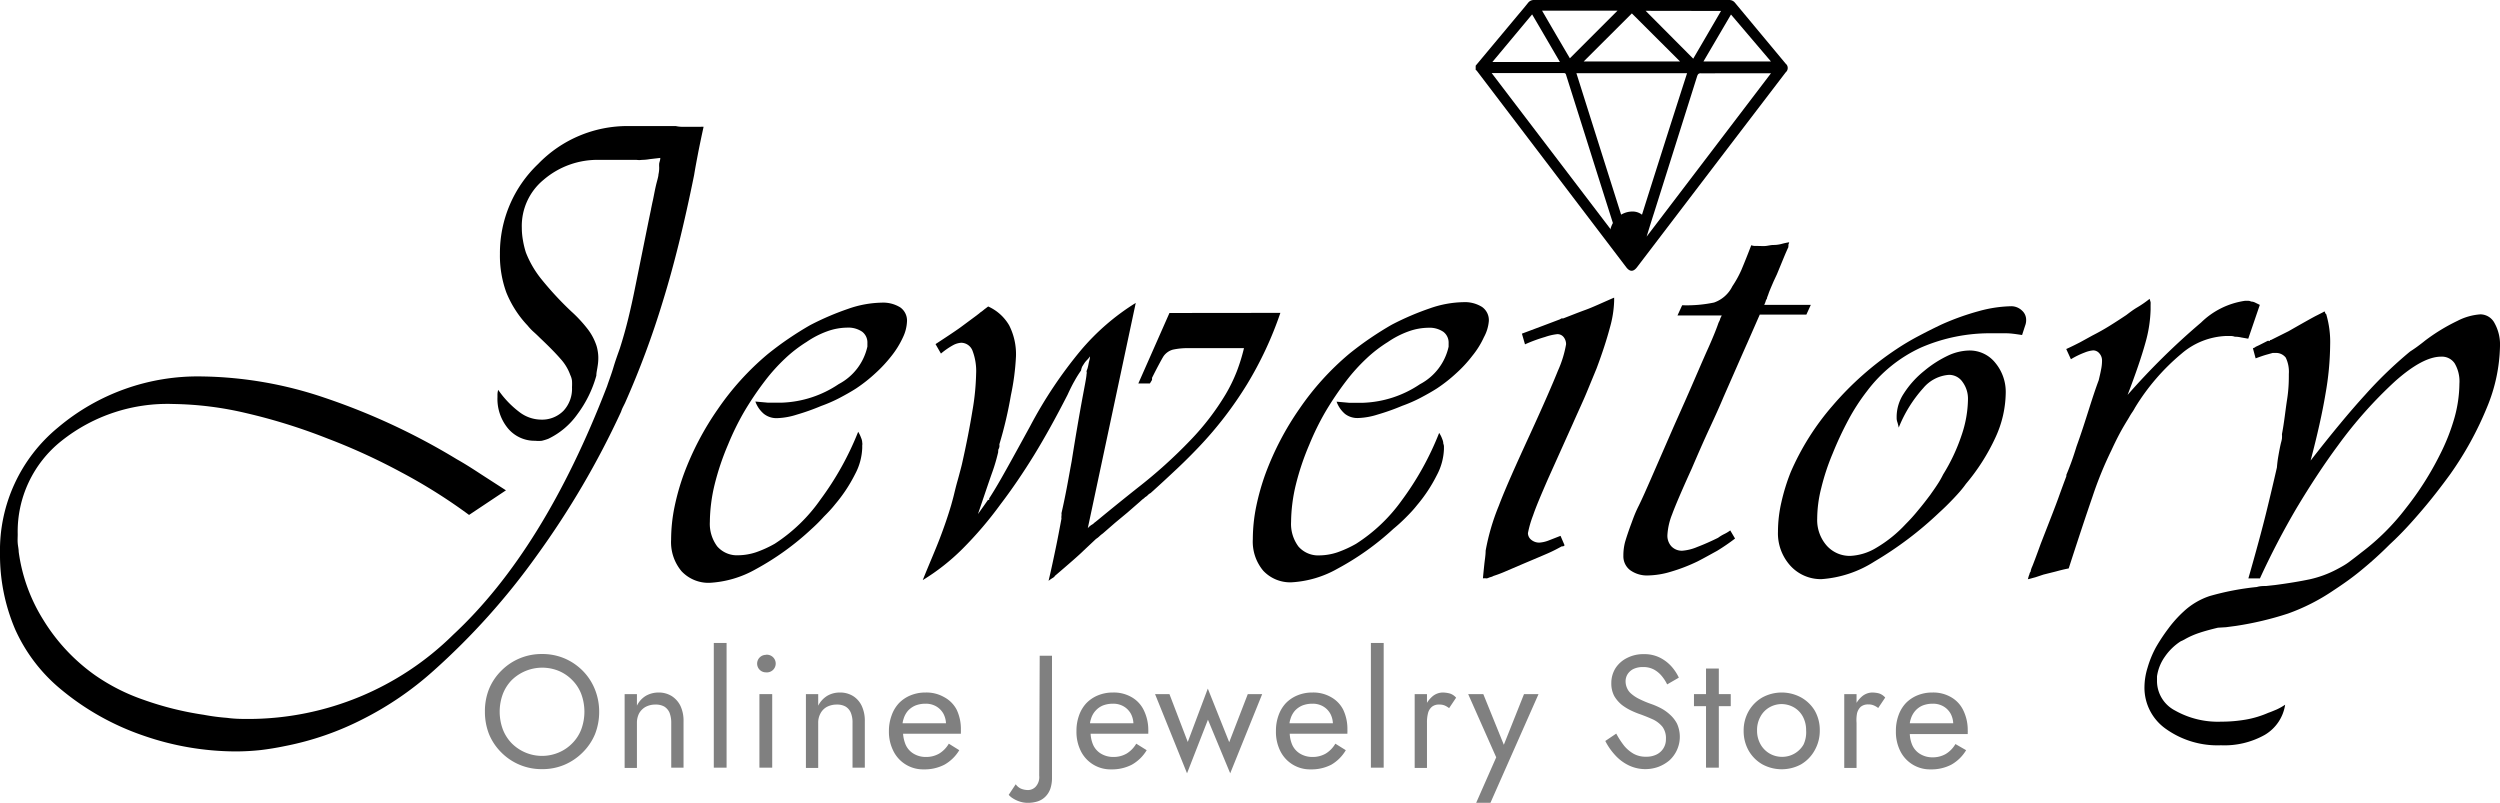
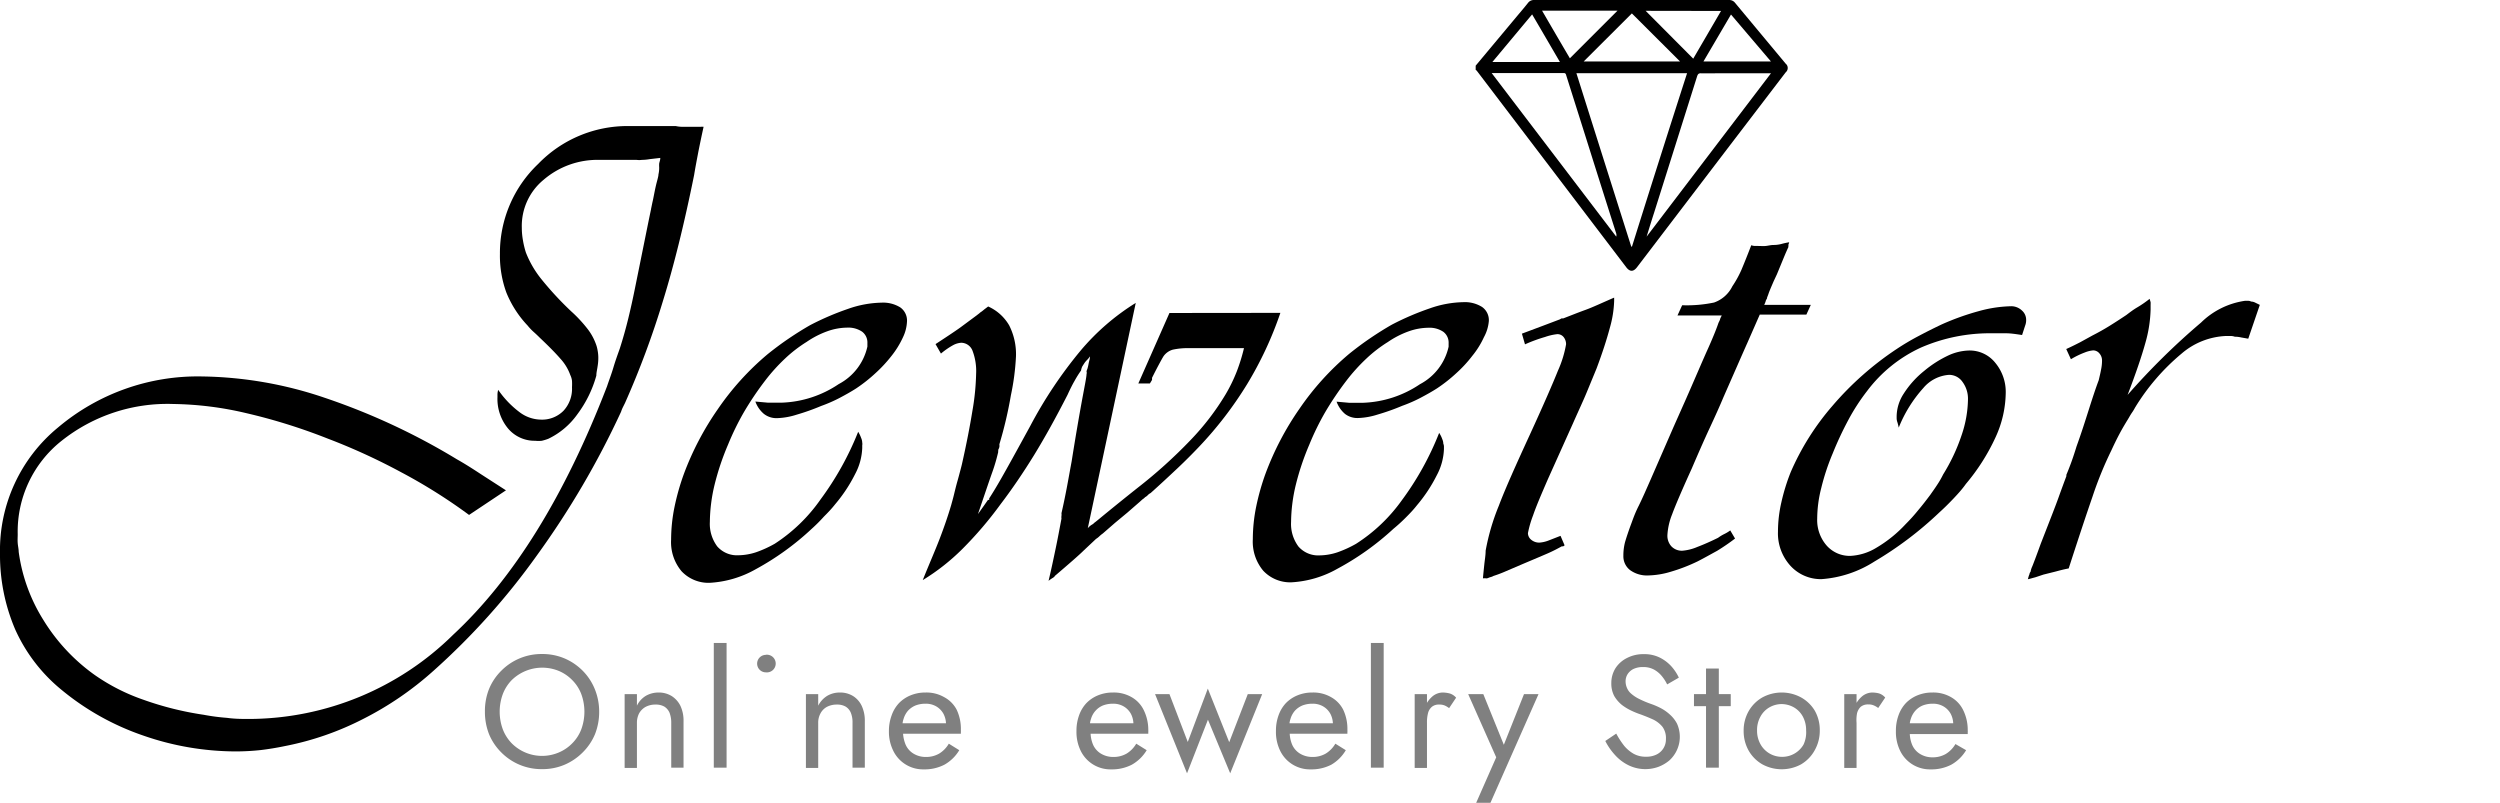
<svg xmlns="http://www.w3.org/2000/svg" id="Layer_1" data-name="Layer 1" viewBox="0 0 203.28 65.28">
  <defs>
    <style>.cls-1{fill:gray;}</style>
  </defs>
  <path d="M145.2,5.18,141.08.23A.59.59,0,0,0,140.6,0H124.74a.59.59,0,0,0-.49.23c-.3.38-.61.74-.92,1.11l-3.34,4v.34l.08.06,12.17,16c.29.37.57.37.86,0l7.57-9.93,4.53-5.93a.46.46,0,0,0,.07-.63Zm-4.45-4L144,5h-5.49Zm-.81-.29-2.26,3.88L133.81.88ZM136.61,5h-7.84l3.92-3.91ZM131.52.87l-3.87,3.87c-.73-1.24-1.49-2.54-2.26-3.87Zm-6.94.3c.76,1.29,1.5,2.57,2.26,3.87h-5.49Zm-3.29,4.77h5.86c.17,0,.18.11.21.21l1.58,5q1.23,3.91,2.48,7.84a.53.53,0,0,1,0,.25ZM132.7,20.05h-.06q-2.22-7-4.46-14.1h9Q134.91,13,132.7,20.05Zm1.19-.81h0c.2-.65.4-1.3.61-1.95q1.75-5.55,3.5-11.1c.06-.17.13-.24.32-.23H144Z" transform="translate(0 0)" />
  <path d="M56.79,12.31q.2-1,.42-2a.91.91,0,0,0-.23,0l-.21,0h-1.3a2.44,2.44,0,0,1-.52-.06H53.57c-.47,0-.92,0-1.34,0H51.1a10.09,10.09,0,0,0-7.34,3.08,10,10,0,0,0-3.11,7.31,8.76,8.76,0,0,0,.52,3.14,8.58,8.58,0,0,0,1.73,2.69,4.53,4.53,0,0,0,.47.5c.17.15.34.31.53.5.73.69,1.29,1.26,1.67,1.7a3.89,3.89,0,0,1,.8,1.32,1.5,1.5,0,0,1,.14.47,4.28,4.28,0,0,1,0,.52,2.63,2.63,0,0,1-.69,1.92,2.45,2.45,0,0,1-1.85.72,2.94,2.94,0,0,1-1.73-.61,7.76,7.76,0,0,1-1.73-1.81,1.48,1.48,0,0,0-.06.36v.24a3.76,3.76,0,0,0,.86,2.54,2.82,2.82,0,0,0,2.22,1,2.27,2.27,0,0,0,.53,0,4.33,4.33,0,0,0,.52-.16,6.15,6.15,0,0,0,2.37-2,9.46,9.46,0,0,0,1.54-3.14c0-.25.07-.5.1-.74a4.18,4.18,0,0,0,.06-.68,3.24,3.24,0,0,0-.06-.64,2.67,2.67,0,0,0-.16-.57,4.51,4.51,0,0,0-.69-1.21,11,11,0,0,0-1.29-1.38,26.25,26.25,0,0,1-2.42-2.61,8.18,8.18,0,0,1-1.27-2.18,7.13,7.13,0,0,1-.24-1,5.75,5.75,0,0,1-.09-1,4.86,4.86,0,0,1,1.77-3.91A6.72,6.72,0,0,1,48.73,13l2.54,0h.49a1.65,1.65,0,0,0,.44,0,3.9,3.9,0,0,0,.63-.06l.86-.1c0,.18-.07.33-.09.46a2.13,2.13,0,0,0,0,.3v.09s0,0,0,0a2.33,2.33,0,0,1-.06.49c0,.18-.11.5-.21.93s-.2,1-.25,1.21-.1.48-.14.66V17c-.07.33-.18.86-.33,1.6s-.48,2.38-1,4.94c-.15.74-.32,1.52-.52,2.34s-.43,1.64-.69,2.45c-.18.51-.36,1-.52,1.54s-.34,1-.52,1.54Q44.22,44.76,36.85,51.61A23.73,23.73,0,0,1,20.3,58.46c-.59,0-1.2,0-1.84-.09a17,17,0,0,1-1.9-.25,25.68,25.68,0,0,1-4.92-1.23,16,16,0,0,1-3.93-2A15.29,15.29,0,0,1,3.52,50.4a13.9,13.9,0,0,1-2-5.53c0-.22-.06-.46-.08-.71s0-.5,0-.72A9.41,9.41,0,0,1,5,35.85a13.82,13.82,0,0,1,9.1-3,27.23,27.23,0,0,1,5.91.74,46.68,46.68,0,0,1,6.63,2.07,50.1,50.1,0,0,1,6,2.75,44,44,0,0,1,5.5,3.46l3-2-2-1.29c-.64-.42-1.29-.84-2-1.24a53.66,53.66,0,0,0-10.75-5,32.25,32.25,0,0,0-9.93-1.73A17.61,17.61,0,0,0,4.73,34.75,12.93,12.93,0,0,0,0,45a15.38,15.38,0,0,0,1.24,6.19A13.45,13.45,0,0,0,5,56.09a21.19,21.19,0,0,0,6.62,3.71,23,23,0,0,0,7.57,1.3,19.45,19.45,0,0,0,2-.11q1-.12,2-.33a23.83,23.83,0,0,0,6.3-2.18,26.4,26.4,0,0,0,5.75-3.93,56.74,56.74,0,0,0,8.41-9.38A69.72,69.72,0,0,0,50.5,33.48a2.81,2.81,0,0,1,.13-.33l.19-.38a71.36,71.36,0,0,0,3.08-8.28q1.34-4.32,2.54-10.26C56.54,13.61,56.66,13,56.79,12.31Z" transform="translate(0 0)" />
  <path d="M73.21,25a2.64,2.64,0,0,0-1.54-.39,8.63,8.63,0,0,0-2.7.5,22.44,22.44,0,0,0-3.08,1.32c-.58.33-1.17.7-1.76,1.1s-1.15.82-1.7,1.26a22.11,22.11,0,0,0-4.07,4.49,23.59,23.59,0,0,0-2.75,5.25,19.2,19.2,0,0,0-.77,2.72,13.32,13.32,0,0,0-.27,2.62,3.67,3.67,0,0,0,.85,2.58,3,3,0,0,0,2.28.94,8.52,8.52,0,0,0,3.74-1.1A22.07,22.07,0,0,0,66,43,13.14,13.14,0,0,0,67,42c.31-.31.62-.63.91-1a12.3,12.3,0,0,0,1.62-2.45,4.88,4.88,0,0,0,.58-2.12v-.22a.59.59,0,0,0,0-.22,1,1,0,0,0-.09-.38,2.49,2.49,0,0,0-.24-.5,24.3,24.3,0,0,1-3.06,5.5A13.47,13.47,0,0,1,63,44.21a9.12,9.12,0,0,1-1.51.69,4.77,4.77,0,0,1-1.46.25,2.13,2.13,0,0,1-1.71-.72,3.07,3.07,0,0,1-.6-2,13.39,13.39,0,0,1,.38-3,21.07,21.07,0,0,1,1.1-3.28,21.57,21.57,0,0,1,1.32-2.69,25.49,25.49,0,0,1,1.71-2.53,14.77,14.77,0,0,1,1.62-1.79,11,11,0,0,1,1.74-1.34,7.36,7.36,0,0,1,1.67-.86,4.91,4.91,0,0,1,1.63-.3,2,2,0,0,1,1.21.33,1.1,1.1,0,0,1,.43.93v.28a4.56,4.56,0,0,1-2.33,3.05,8.81,8.81,0,0,1-4.6,1.51h-.49c-.22,0-.45,0-.69,0l-1-.09a2.35,2.35,0,0,0,.69,1A1.65,1.65,0,0,0,63.2,34a5.78,5.78,0,0,0,1.57-.28,18.09,18.09,0,0,0,2-.71,11.72,11.72,0,0,0,1.51-.66c.49-.26.94-.51,1.34-.77a12.39,12.39,0,0,0,1.57-1.24,11.19,11.19,0,0,0,1.3-1.4,7.35,7.35,0,0,0,.93-1.51,3.31,3.31,0,0,0,.33-1.3A1.31,1.31,0,0,0,73.21,25Z" transform="translate(0 0)" />
  <path d="M95.09,25.45l-2.53,5.73h.94l.17-.28a.51.51,0,0,0,0-.17c.22-.44.4-.79.55-1.07s.27-.5.38-.68a1.38,1.38,0,0,1,.77-.55,5.81,5.81,0,0,1,1.38-.12h4.4a15,15,0,0,1-.58,1.88,12.83,12.83,0,0,1-.91,1.87,20.65,20.65,0,0,1-2.86,3.73,39.62,39.62,0,0,1-4.34,3.91c-.92.73-1.71,1.37-2.36,1.9s-1,.83-1.11.9a.78.78,0,0,1-.22.17,1.37,1.37,0,0,0-.32.28l3.9-18.32a18.84,18.84,0,0,0-4.46,3.85,35.52,35.52,0,0,0-4.12,6.16q-1.71,3.13-2.34,4.23c-.42.74-.76,1.29-1,1.66a.23.23,0,0,1,0,.11.11.11,0,0,1-.09,0l-.35.5-.47.66c.55-1.62.93-2.75,1.16-3.39s.38-1.2.49-1.67a.12.12,0,0,1,0-.09s0,0,0-.08a1,1,0,0,0,.09-.22.82.82,0,0,0,0-.22,33.2,33.2,0,0,0,.94-4A19.78,19.78,0,0,0,82.61,29a5.17,5.17,0,0,0-.55-2.54,3.74,3.74,0,0,0-1.71-1.54l-.33.25a2.6,2.6,0,0,1-.33.25.75.75,0,0,1-.13.11l-.14.11-1.35,1c-.49.35-1.16.79-2,1.34l.44.77a6.08,6.08,0,0,1,1-.69,1.6,1.6,0,0,1,.65-.19,1,1,0,0,1,.91.63,4.64,4.64,0,0,1,.3,1.9,19.67,19.67,0,0,1-.3,3c-.2,1.24-.48,2.69-.85,4.33-.07.3-.15.58-.22.85s-.15.54-.22.8-.15.59-.22.88-.15.56-.22.82c-.26.88-.57,1.78-.93,2.72s-.83,2-1.38,3.37a17.41,17.41,0,0,0,3.22-2.53,30.5,30.5,0,0,0,3.1-3.63q1.38-1.81,2.73-4c.9-1.47,1.8-3.1,2.72-4.9.22-.48.41-.86.58-1.15a8.38,8.38,0,0,1,.52-.83A1.35,1.35,0,0,1,88,29.8l.14-.22a1.76,1.76,0,0,1,.24-.3,2.34,2.34,0,0,0,.25-.3c0,.18-.07.37-.11.57a3.72,3.72,0,0,1-.11.47.46.46,0,0,0-.06.22.19.19,0,0,1,0,.16c0,.26-.17,1.05-.41,2.37s-.51,2.9-.8,4.73c-.15.81-.28,1.55-.41,2.23s-.27,1.35-.42,2a.86.86,0,0,1,0,.22.78.78,0,0,0,0,.22c-.15.8-.3,1.61-.47,2.42s-.35,1.68-.58,2.64a2.69,2.69,0,0,1,.36-.25c.09-.06.14-.1.14-.14,1.17-1,2-1.72,2.36-2.08l1-.94a1.6,1.6,0,0,0,.28-.22,2.3,2.3,0,0,1,.27-.22l1-.87,1-.83,1-.87.22-.2a1.28,1.28,0,0,0,.23-.19.73.73,0,0,0,.21-.16.85.85,0,0,1,.23-.17c.77-.69,1.49-1.36,2.17-2s1.23-1.2,1.68-1.67a30.6,30.6,0,0,0,4-5.19,29.41,29.41,0,0,0,2.7-5.79Z" transform="translate(0 0)" />
  <path d="M121.06,26.11a1.31,1.31,0,0,0-.55-1.15,2.64,2.64,0,0,0-1.54-.39,8.63,8.63,0,0,0-2.7.5,22.44,22.44,0,0,0-3.08,1.32c-.58.33-1.17.7-1.76,1.1s-1.15.82-1.7,1.26a22.11,22.11,0,0,0-4.07,4.49,23.59,23.59,0,0,0-2.75,5.25,19.2,19.2,0,0,0-.77,2.72,13.32,13.32,0,0,0-.27,2.62,3.67,3.67,0,0,0,.85,2.58,3,3,0,0,0,2.28.94,8.52,8.52,0,0,0,3.74-1.1A22.07,22.07,0,0,0,113.3,43a13.14,13.14,0,0,0,1-.91c.31-.31.62-.63.91-1a12.3,12.3,0,0,0,1.62-2.45,4.88,4.88,0,0,0,.58-2.12v-.22a.59.59,0,0,0-.05-.22,1,1,0,0,0-.09-.38,2.11,2.11,0,0,0-.25-.5,23.9,23.9,0,0,1-3.05,5.5,13.47,13.47,0,0,1-3.71,3.52,9.12,9.12,0,0,1-1.51.69,4.77,4.77,0,0,1-1.46.25,2.13,2.13,0,0,1-1.71-.72,3.07,3.07,0,0,1-.6-2,13.39,13.39,0,0,1,.38-3,21.07,21.07,0,0,1,1.1-3.28,21.57,21.57,0,0,1,1.32-2.69,25.49,25.49,0,0,1,1.71-2.53,14.77,14.77,0,0,1,1.62-1.79,11,11,0,0,1,1.74-1.34,7.36,7.36,0,0,1,1.67-.86,4.91,4.91,0,0,1,1.63-.3,2,2,0,0,1,1.21.33,1.1,1.1,0,0,1,.43.93v.28a4.56,4.56,0,0,1-2.33,3.05,8.81,8.81,0,0,1-4.6,1.51h-.49c-.22,0-.45,0-.69,0l-1-.09a2.35,2.35,0,0,0,.69,1,1.65,1.65,0,0,0,1.07.33,5.78,5.78,0,0,0,1.57-.28,18.09,18.09,0,0,0,2-.71,11.72,11.72,0,0,0,1.51-.66c.49-.26.94-.51,1.34-.77a12.39,12.39,0,0,0,1.57-1.24,10.38,10.38,0,0,0,1.29-1.4,7,7,0,0,0,.94-1.51A3.31,3.31,0,0,0,121.06,26.11Z" transform="translate(0 0)" />
  <path d="M127.11,25.89l-.14,0-.14.08-1.32.5-1.76.66L124,28a12.31,12.31,0,0,1,1.63-.6,4.51,4.51,0,0,1,1-.23.64.64,0,0,1,.52.25.92.92,0,0,1,.19.58,8.92,8.92,0,0,1-.66,2.14c-.4,1-1.17,2.78-2.31,5.26s-2,4.4-2.5,5.73a18,18,0,0,0-1.07,3.65c0,.37-.07.74-.11,1.13s-.08.76-.11,1.12a.78.78,0,0,1,.27,0A.43.43,0,0,0,121,47a1.19,1.19,0,0,1,.22-.08.85.85,0,0,0,.22-.09,9.91,9.91,0,0,0,1-.38l1.4-.6c.88-.37,1.54-.65,2-.85s.83-.4,1.16-.58a.23.23,0,0,0,.11,0,.38.38,0,0,0,.11-.08l-.33-.77q-.56.22-1,.39a2.51,2.51,0,0,1-.71.16,1,1,0,0,1-.66-.22.7.7,0,0,1-.28-.55,8.43,8.43,0,0,1,.42-1.45c.23-.68.65-1.67,1.23-3l2-4.45c.44-1,.82-1.8,1.13-2.55l.8-1.94c.48-1.28.83-2.37,1.07-3.27a8.92,8.92,0,0,0,.36-2.22v-.27c-1,.43-1.73.78-2.34,1S127.66,25.68,127.11,25.89Z" transform="translate(0 0)" />
-   <path d="M133.43,19.71a1.84,1.84,0,0,0,.55-1.3,1.15,1.15,0,0,0-.35-.85,1.24,1.24,0,0,0-.91-.36,1.78,1.78,0,0,0-1.27.55,1.84,1.84,0,0,0-.55,1.32,1.14,1.14,0,0,0,.39.86,1.23,1.23,0,0,0,.88.35A1.68,1.68,0,0,0,133.43,19.71Z" transform="translate(0 0)" />
  <path d="M147.24,24.79h-3.79a1.67,1.67,0,0,0,.13-.33.35.35,0,0,1,.09-.16c0-.11.08-.25.13-.41s.2-.51.41-1l.28-.6.58-1.41c.13-.31.25-.58.35-.8a.26.26,0,0,1,0-.11.19.19,0,0,0,0-.1.43.43,0,0,0,.06-.17,6,6,0,0,0-.64.14,2.59,2.59,0,0,1-.63.08c-.22,0-.43.06-.63.08s-.42,0-.64,0h-.21a.92.92,0,0,1-.33-.06c-.3.78-.56,1.43-.8,2a8.56,8.56,0,0,1-.74,1.34,2.62,2.62,0,0,1-1.49,1.32,10.8,10.8,0,0,1-2.59.22l-.38.83H140l-.11.22-.05.16-.11.23c-.08.25-.36,1-.86,2.11s-1.11,2.56-1.84,4.21l-.93,2.09-1.87,4.29c-.37.84-.69,1.58-1,2.2s-.46,1.08-.57,1.37c-.22.59-.4,1.12-.53,1.57A4.33,4.33,0,0,0,132,45.2a1.41,1.41,0,0,0,.55,1.16,2.34,2.34,0,0,0,1.49.43,6.73,6.73,0,0,0,1.81-.3,13.91,13.91,0,0,0,2.2-.85c.51-.26,1-.54,1.57-.85a16.78,16.78,0,0,0,1.46-1l-.39-.66a3,3,0,0,1-.5.3,3.37,3.37,0,0,0-.49.3c-.59.29-1.15.54-1.68.74a3.88,3.88,0,0,1-1.23.31,1.17,1.17,0,0,1-.89-.36,1.28,1.28,0,0,1-.32-.91,5.3,5.3,0,0,1,.38-1.68c.26-.71.79-1.95,1.59-3.71.52-1.21,1-2.31,1.46-3.3s.84-1.83,1.13-2.53c.88-2,1.53-3.49,1.95-4.43l1-2.28h3.79Z" transform="translate(0 0)" />
  <path d="M163.58,24.9a10.54,10.54,0,0,0-2.65.39,20.77,20.77,0,0,0-3.07,1.1c-.63.3-1.25.61-1.87.94a20.14,20.14,0,0,0-1.77,1.05A25.19,25.19,0,0,0,149,33a20.87,20.87,0,0,0-3.39,5.38,16.07,16.07,0,0,0-.76,2.45,10.73,10.73,0,0,0-.28,2.4,3.92,3.92,0,0,0,1,2.76,3.34,3.34,0,0,0,2.55,1.1,9.16,9.16,0,0,0,4.29-1.43,29.12,29.12,0,0,0,5.29-4c.4-.36.78-.74,1.15-1.13s.72-.78,1-1.18a16.64,16.64,0,0,0,2.42-3.81,8.87,8.87,0,0,0,.82-3.58,3.7,3.7,0,0,0-.85-2.46,2.66,2.66,0,0,0-2.12-1,4.26,4.26,0,0,0-1.65.38,9.08,9.08,0,0,0-2,1.27A7.64,7.64,0,0,0,154.8,32a3.46,3.46,0,0,0-.58,1.84V34a1,1,0,0,0,.06.33,4,4,0,0,1,.11.44,10.77,10.77,0,0,1,2-3.22,3,3,0,0,1,2.09-1.07,1.32,1.32,0,0,1,1.1.58,2.3,2.3,0,0,1,.44,1.41,9.39,9.39,0,0,1-.52,2.92A15,15,0,0,1,158,38.58a7.2,7.2,0,0,1-.49.85c-.18.28-.37.54-.55.8-.33.44-.66.87-1,1.27a13.85,13.85,0,0,1-1,1.11,10.55,10.55,0,0,1-2.39,1.93,4.47,4.47,0,0,1-2.12.66,2.5,2.5,0,0,1-1.93-.85,3.15,3.15,0,0,1-.76-2.18,10.29,10.29,0,0,1,.33-2.49,18.47,18.47,0,0,1,.93-2.81,27.54,27.54,0,0,1,1.26-2.7,16.55,16.55,0,0,1,1.54-2.38,11.44,11.44,0,0,1,4.38-3.53A14.06,14.06,0,0,1,162,27.1l1.12,0c.39,0,.82.07,1.3.14l.24-.74a1.27,1.27,0,0,0,.09-.42V26a1,1,0,0,0-.33-.74A1.27,1.27,0,0,0,163.58,24.9Z" transform="translate(0 0)" />
  <path d="M177.38,28.76A5.91,5.91,0,0,1,181,27.32h.38a1,1,0,0,1,.34.06,2.24,2.24,0,0,1,.52.06l.57.1.94-2.75-.39-.19a.76.76,0,0,0-.32-.08.49.49,0,0,0-.23-.06h-.27a6.41,6.41,0,0,0-3.57,1.77A56.83,56.83,0,0,0,173,32.11c.66-1.72,1.14-3.13,1.44-4.21a10.83,10.83,0,0,0,.43-2.72v-.39a1.8,1.8,0,0,0,0-.22l-.08-.27c-.33.26-.66.49-1,.69s-.61.41-.9.63c-.45.3-.88.58-1.33.86s-.91.54-1.42.8l-1,.55c-.35.18-.73.37-1.13.55l.38.83a6.69,6.69,0,0,1,1.13-.55,2.38,2.38,0,0,1,.69-.17.66.66,0,0,1,.5.25.86.86,0,0,1,.21.58,3.4,3.4,0,0,1-.08.74c-.05.28-.12.56-.19.86-.26.69-.52,1.49-.8,2.37s-.59,1.87-1,3c-.18.59-.34,1.06-.47,1.41s-.25.65-.36.91v.11c-.18.48-.4,1.07-.65,1.77s-.74,1.94-1.44,3.74c-.36,1-.59,1.6-.68,1.82a1.64,1.64,0,0,0-.14.44.39.39,0,0,0-.08.14c0,.06-.05.14-.08.25l-.06.22.61-.16.66-.22,1-.25c.33-.09.68-.18,1.05-.25q1.16-3.59,1.93-5.82a30.23,30.23,0,0,1,1.54-3.78c.22-.48.44-.93.68-1.38s.49-.86.74-1.27c.08-.14.16-.28.25-.41a3.45,3.45,0,0,0,.25-.41A17.7,17.7,0,0,1,177.38,28.76Z" transform="translate(0 0)" />
-   <path d="M202.84,26.28a1.31,1.31,0,0,0-1.15-.72,4.79,4.79,0,0,0-1.87.53,15.26,15.26,0,0,0-2.65,1.62c-.18.15-.37.29-.57.44s-.41.29-.64.44a33.66,33.66,0,0,0-3.65,3.52c-1.27,1.39-2.74,3.17-4.43,5.34q.83-3.14,1.21-5.42a23.94,23.94,0,0,0,.38-4,8,8,0,0,0-.32-2.48.31.31,0,0,1-.09-.11.18.18,0,0,1,0-.1.21.21,0,0,1-.09,0s0,0-.08.05l-.49.25q-.39.19-2.31,1.29l-1.44.72h-.08s0,0,0,.06-.07,0-.09,0a.1.1,0,0,1-.08,0l-.71.36-.28.13s-.06.06-.08.06l-.14.06.22.82c.4-.15.7-.25.88-.3l.5-.14H185a1,1,0,0,1,.86.38,2.66,2.66,0,0,1,.25,1.33c0,.47,0,1.16-.14,2.06s-.23,1.84-.42,2.83a2.3,2.3,0,0,1,0,.36,2.61,2.61,0,0,1-.08.35c-.08.34-.14.66-.2,1s-.1.63-.13,1c-.26,1.14-.55,2.37-.88,3.71s-.81,3.11-1.44,5.31h.94a64,64,0,0,1,3-5.75c1.11-1.85,2.22-3.54,3.36-5.08A35.08,35.08,0,0,1,194.75,31c1.51-1.34,2.75-2,3.75-2a1.25,1.25,0,0,1,1.09.54,2.89,2.89,0,0,1,.39,1.66,10.66,10.66,0,0,1-.41,2.8,16.57,16.57,0,0,1-1.19,3,24.83,24.83,0,0,1-2.75,4.32A18.79,18.79,0,0,1,192,44.93c-.36.29-.71.55-1,.77s-.66.42-1,.6a8.74,8.74,0,0,1-2.17.8c-.75.16-1.7.32-2.84.47l-.74.08c-.24,0-.48,0-.74.08a21.78,21.78,0,0,0-3.85.74,5.78,5.78,0,0,0-2.09,1.24,9.66,9.66,0,0,0-1.26,1.4,15,15,0,0,0-1,1.51,8.27,8.27,0,0,0-.69,1.68,5.49,5.49,0,0,0-.25,1.57,4.09,4.09,0,0,0,1.76,3.41,7.22,7.22,0,0,0,4.46,1.32,6.69,6.69,0,0,0,3.57-.85,3.44,3.44,0,0,0,1.65-2.45,4.7,4.7,0,0,1-.69.39c-.24.1-.47.2-.68.27a7.94,7.94,0,0,1-1.82.55,11.65,11.65,0,0,1-2,.17,7.08,7.08,0,0,1-3.77-.91,2.71,2.71,0,0,1-1.46-2.34V55a3.64,3.64,0,0,1,.63-1.59,4.55,4.55,0,0,1,1.29-1.26l.23-.11.22-.12a6.5,6.5,0,0,1,1.07-.46c.38-.13.89-.27,1.51-.42L181,51l.83-.11a26.16,26.16,0,0,0,4.21-1A16.36,16.36,0,0,0,189.75,48c.73-.48,1.48-1,2.23-1.62a30.76,30.76,0,0,0,2.34-2.12c1-.92,1.83-1.85,2.64-2.8s1.55-1.91,2.25-2.87a27.09,27.09,0,0,0,3-5.44,13.62,13.62,0,0,0,1.07-5A3.57,3.57,0,0,0,202.84,26.28Z" transform="translate(0 0)" />
  <path class="cls-1" d="M47.38,54.54a4.64,4.64,0,0,0-1.47-1,4.58,4.58,0,0,0-1.84-.36,4.59,4.59,0,0,0-3.3,1.35,4.53,4.53,0,0,0-1,1.48,4.84,4.84,0,0,0-.34,1.85,4.94,4.94,0,0,0,.34,1.85,4.53,4.53,0,0,0,1,1.48,4.59,4.59,0,0,0,3.3,1.35,4.58,4.58,0,0,0,1.84-.36,4.64,4.64,0,0,0,1.47-1,4.53,4.53,0,0,0,1-1.48,4.94,4.94,0,0,0,.34-1.85A4.84,4.84,0,0,0,48.35,56,4.53,4.53,0,0,0,47.38,54.54Zm-.11,4.75a3.23,3.23,0,0,1-.73,1.14,3.32,3.32,0,0,1-1.09.75,3.48,3.48,0,0,1-3.85-.75,3.35,3.35,0,0,1-.72-1.14,4.16,4.16,0,0,1,0-2.84,3.35,3.35,0,0,1,.72-1.14,3.55,3.55,0,0,1,3.85-.75,3.32,3.32,0,0,1,1.09.75,3.23,3.23,0,0,1,.73,1.14,4.16,4.16,0,0,1,0,2.84Z" transform="translate(0 0)" />
  <path class="cls-1" d="M54.62,56.6a2,2,0,0,0-1.09-.29,2.08,2.08,0,0,0-1,.26,1.89,1.89,0,0,0-.74.81v-.94h-1v6h1V58.78a1.66,1.66,0,0,1,.18-.78,1.38,1.38,0,0,1,.54-.53,1.69,1.69,0,0,1,.8-.18,1.39,1.39,0,0,1,.7.16,1.11,1.11,0,0,1,.43.5,2.25,2.25,0,0,1,.14.83v3.64h1V58.65a2.85,2.85,0,0,0-.25-1.25A2,2,0,0,0,54.62,56.6Z" transform="translate(0 0)" />
  <rect class="cls-1" x="58.04" y="52.28" width="1.04" height="10.14" />
  <path class="cls-1" d="M62.27,53.25a.7.7,0,0,0-.5.21.71.71,0,0,0,0,1,.7.7,0,0,0,.5.21.72.72,0,1,0,0-1.43Z" transform="translate(0 0)" />
-   <rect class="cls-1" x="61.75" y="56.44" width="1.04" height="5.98" />
  <path class="cls-1" d="M69.37,56.6a2,2,0,0,0-1.09-.29,2,2,0,0,0-1,.26,2,2,0,0,0-.75.81v-.94h-1v6h1V58.78a1.55,1.55,0,0,1,.19-.78,1.29,1.29,0,0,1,.53-.53,1.71,1.71,0,0,1,.8-.18,1.37,1.37,0,0,1,.7.16,1.05,1.05,0,0,1,.43.5,2.06,2.06,0,0,1,.14.83v3.64h1V58.65a2.85,2.85,0,0,0-.25-1.25A1.9,1.9,0,0,0,69.37,56.6Z" transform="translate(0 0)" />
  <path class="cls-1" d="M76.76,56.68a2.89,2.89,0,0,0-1.51-.37,3.14,3.14,0,0,0-1.21.23,2.78,2.78,0,0,0-.94.63,2.83,2.83,0,0,0-.6,1,3.64,3.64,0,0,0-.22,1.27,3.48,3.48,0,0,0,.36,1.62,2.67,2.67,0,0,0,1,1.1,2.71,2.71,0,0,0,1.48.4,3.52,3.52,0,0,0,1.67-.38A3.29,3.29,0,0,0,78,61l-.85-.53a2.28,2.28,0,0,1-.79.81,2.11,2.11,0,0,1-1.08.27,1.89,1.89,0,0,1-1-.27,1.6,1.6,0,0,1-.65-.75,2.85,2.85,0,0,1-.2-.87h4.7v-.12a1.28,1.28,0,0,0,0-.19,3.64,3.64,0,0,0-.34-1.64A2.43,2.43,0,0,0,76.76,56.68Zm-3.37,2.13a1.64,1.64,0,0,1,.08-.35,1.78,1.78,0,0,1,.37-.68,1.75,1.75,0,0,1,.61-.42,2.24,2.24,0,0,1,.8-.14,1.67,1.67,0,0,1,.88.22,1.57,1.57,0,0,1,.59.61,1.82,1.82,0,0,1,.2.76Z" transform="translate(0 0)" />
-   <path class="cls-1" d="M84.5,63.07a1.15,1.15,0,0,1-.29.9.86.86,0,0,1-.59.27,1.52,1.52,0,0,1-.62-.12,1.08,1.08,0,0,1-.41-.35l-.57.86a1.4,1.4,0,0,0,.33.28,2.34,2.34,0,0,0,.55.26,2.08,2.08,0,0,0,.66.11,2.66,2.66,0,0,0,.82-.12,1.56,1.56,0,0,0,.63-.39,1.7,1.7,0,0,0,.4-.65,2.8,2.8,0,0,0,.13-.92V53.32h-1Z" transform="translate(0 0)" />
  <path class="cls-1" d="M92,56.68a2.89,2.89,0,0,0-1.51-.37,3.14,3.14,0,0,0-1.21.23,2.78,2.78,0,0,0-.94.63,2.83,2.83,0,0,0-.6,1,3.64,3.64,0,0,0-.21,1.27,3.48,3.48,0,0,0,.35,1.62,2.67,2.67,0,0,0,1,1.1,2.71,2.71,0,0,0,1.48.4,3.52,3.52,0,0,0,1.67-.38A3.29,3.29,0,0,0,93.24,61l-.85-.53a2.28,2.28,0,0,1-.79.81,2.11,2.11,0,0,1-1.08.27,1.92,1.92,0,0,1-1-.27,1.6,1.6,0,0,1-.65-.75,2.58,2.58,0,0,1-.19-.87h4.69v-.12a1.28,1.28,0,0,0,0-.19A3.64,3.64,0,0,0,93,57.74,2.43,2.43,0,0,0,92,56.68Zm-3.37,2.13a1.64,1.64,0,0,1,.08-.35,1.67,1.67,0,0,1,.38-.68,1.63,1.63,0,0,1,.6-.42,2.24,2.24,0,0,1,.8-.14,1.67,1.67,0,0,1,.88.22,1.57,1.57,0,0,1,.59.61,1.82,1.82,0,0,1,.2.76Z" transform="translate(0 0)" />
  <polygon class="cls-1" points="99.95 60.35 98.21 55.99 96.58 60.33 95.09 56.44 93.92 56.44 96.52 62.88 98.22 58.52 100.03 62.88 102.63 56.44 101.46 56.44 99.95 60.35" />
  <path class="cls-1" d="M108.22,56.68a2.89,2.89,0,0,0-1.51-.37,3.14,3.14,0,0,0-1.21.23,2.78,2.78,0,0,0-.94.63,2.83,2.83,0,0,0-.6,1,3.64,3.64,0,0,0-.21,1.27,3.48,3.48,0,0,0,.35,1.62,2.67,2.67,0,0,0,1,1.1,2.71,2.71,0,0,0,1.48.4,3.52,3.52,0,0,0,1.67-.38A3.29,3.29,0,0,0,109.43,61l-.85-.53a2.28,2.28,0,0,1-.79.81,2.11,2.11,0,0,1-1.08.27,1.92,1.92,0,0,1-1-.27,1.6,1.6,0,0,1-.65-.75,2.58,2.58,0,0,1-.19-.87h4.69v-.12a1.28,1.28,0,0,0,0-.19,3.64,3.64,0,0,0-.34-1.64A2.43,2.43,0,0,0,108.22,56.68Zm-3.37,2.13a1.64,1.64,0,0,1,.08-.35,1.78,1.78,0,0,1,.37-.68,1.75,1.75,0,0,1,.61-.42,2.24,2.24,0,0,1,.8-.14,1.67,1.67,0,0,1,.88.22,1.57,1.57,0,0,1,.59.61,1.82,1.82,0,0,1,.2.76Z" transform="translate(0 0)" />
  <rect class="cls-1" x="111.47" y="52.28" width="1.04" height="10.14" />
  <path class="cls-1" d="M117.29,56.31a1.33,1.33,0,0,0-.82.32,2.24,2.24,0,0,0-.44.52v-.71h-1v6h1V58.78a3,3,0,0,1,.08-.77,1,1,0,0,1,.31-.53.88.88,0,0,1,.61-.19,1.11,1.11,0,0,1,.43.07,1.69,1.69,0,0,1,.37.22l.57-.85a1.12,1.12,0,0,0-.51-.34A2.35,2.35,0,0,0,117.29,56.31Z" transform="translate(0 0)" />
  <polygon class="cls-1" points="122.28 60.56 120.61 56.44 119.38 56.44 121.66 61.58 120.03 65.28 121.19 65.28 125.1 56.44 123.92 56.44 122.28 60.56" />
  <path class="cls-1" d="M135.79,58.11a3.52,3.52,0,0,0-.75-.53,6,6,0,0,0-.76-.33,8,8,0,0,1-1-.42,2.93,2.93,0,0,1-.65-.43,1.22,1.22,0,0,1-.34-.47,1.32,1.32,0,0,1-.11-.53,1.09,1.09,0,0,1,.15-.56,1.2,1.2,0,0,1,.46-.43,1.74,1.74,0,0,1,.81-.17,1.79,1.79,0,0,1,.9.21,2.17,2.17,0,0,1,.63.53,3.29,3.29,0,0,1,.43.67l.95-.55a3.77,3.77,0,0,0-.61-.92,3.19,3.19,0,0,0-.94-.71,2.8,2.8,0,0,0-1.3-.28,2.87,2.87,0,0,0-1.36.31,2.37,2.37,0,0,0-.94.83,2.27,2.27,0,0,0-.34,1.21,2.16,2.16,0,0,0,.24,1.06,2.69,2.69,0,0,0,.62.72,4.35,4.35,0,0,0,.8.48,6.88,6.88,0,0,0,.75.3c.35.13.67.26,1,.41a2.24,2.24,0,0,1,.75.59,1.56,1.56,0,0,1,.28,1,1.36,1.36,0,0,1-.76,1.25,1.84,1.84,0,0,1-.85.18,2,2,0,0,1-1-.23,2.82,2.82,0,0,1-.78-.65,6.81,6.81,0,0,1-.65-1l-.89.6a5,5,0,0,0,.78,1.13,3.62,3.62,0,0,0,1.1.84,3.12,3.12,0,0,0,2.42.14,3.11,3.11,0,0,0,.9-.52,2.6,2.6,0,0,0,.63-3A2.62,2.62,0,0,0,135.79,58.11Z" transform="translate(0 0)" />
  <polygon class="cls-1" points="139.76 54.36 138.72 54.36 138.72 56.44 137.74 56.44 137.74 57.42 138.72 57.42 138.72 62.42 139.76 62.42 139.76 57.42 140.73 57.42 140.73 56.44 139.76 56.44 139.76 54.36" />
  <path class="cls-1" d="M146.45,56.71a3.3,3.3,0,0,0-3.15,0,3,3,0,0,0-1.11,1.11,3.16,3.16,0,0,0-.41,1.61,3.21,3.21,0,0,0,.41,1.61,3,3,0,0,0,1.11,1.11,3.3,3.3,0,0,0,3.15,0A3,3,0,0,0,147.56,61a3.21,3.21,0,0,0,.41-1.61,3.16,3.16,0,0,0-.41-1.61A3,3,0,0,0,146.45,56.71Zm.2,3.83a2,2,0,0,1-1.78,1,2,2,0,0,1-1-.28,2,2,0,0,1-.73-.76,2.25,2.25,0,0,1-.27-1.11,2.23,2.23,0,0,1,.27-1.11,1.91,1.91,0,0,1,.73-.76,2,2,0,0,1,1-.27,2.05,2.05,0,0,1,1,.27,1.91,1.91,0,0,1,.73.76,2.33,2.33,0,0,1,.26,1.11A2.36,2.36,0,0,1,146.65,60.54Z" transform="translate(0 0)" />
  <path class="cls-1" d="M152.22,56.31a1.33,1.33,0,0,0-.82.32,2.24,2.24,0,0,0-.44.52v-.71h-1v6h1V58.78A3,3,0,0,1,151,58a1.1,1.1,0,0,1,.3-.53.92.92,0,0,1,.62-.19,1,1,0,0,1,.42.07,1.53,1.53,0,0,1,.38.22l.57-.85a1.12,1.12,0,0,0-.51-.34A2.35,2.35,0,0,0,152.22,56.31Z" transform="translate(0 0)" />
  <path class="cls-1" d="M159.63,57.74a2.43,2.43,0,0,0-1-1.06,2.89,2.89,0,0,0-1.51-.37,3.14,3.14,0,0,0-1.21.23,2.78,2.78,0,0,0-.94.63,2.83,2.83,0,0,0-.6,1,3.64,3.64,0,0,0-.21,1.27,3.48,3.48,0,0,0,.35,1.62,2.67,2.67,0,0,0,1,1.1,2.71,2.71,0,0,0,1.48.4,3.52,3.52,0,0,0,1.67-.38A3.29,3.29,0,0,0,159.87,61L159,60.5a2.28,2.28,0,0,1-.79.81,2.11,2.11,0,0,1-1.08.27,1.89,1.89,0,0,1-1-.27,1.6,1.6,0,0,1-.65-.75,2.58,2.58,0,0,1-.19-.87H160v-.12a1.28,1.28,0,0,0,0-.19A3.64,3.64,0,0,0,159.63,57.74Zm-4.34,1.07a1.64,1.64,0,0,1,.08-.35,1.8,1.8,0,0,1,.38-.68,1.63,1.63,0,0,1,.6-.42,2.24,2.24,0,0,1,.8-.14,1.67,1.67,0,0,1,.88.22,1.57,1.57,0,0,1,.59.61,1.82,1.82,0,0,1,.2.76Z" transform="translate(0 0)" />
</svg>